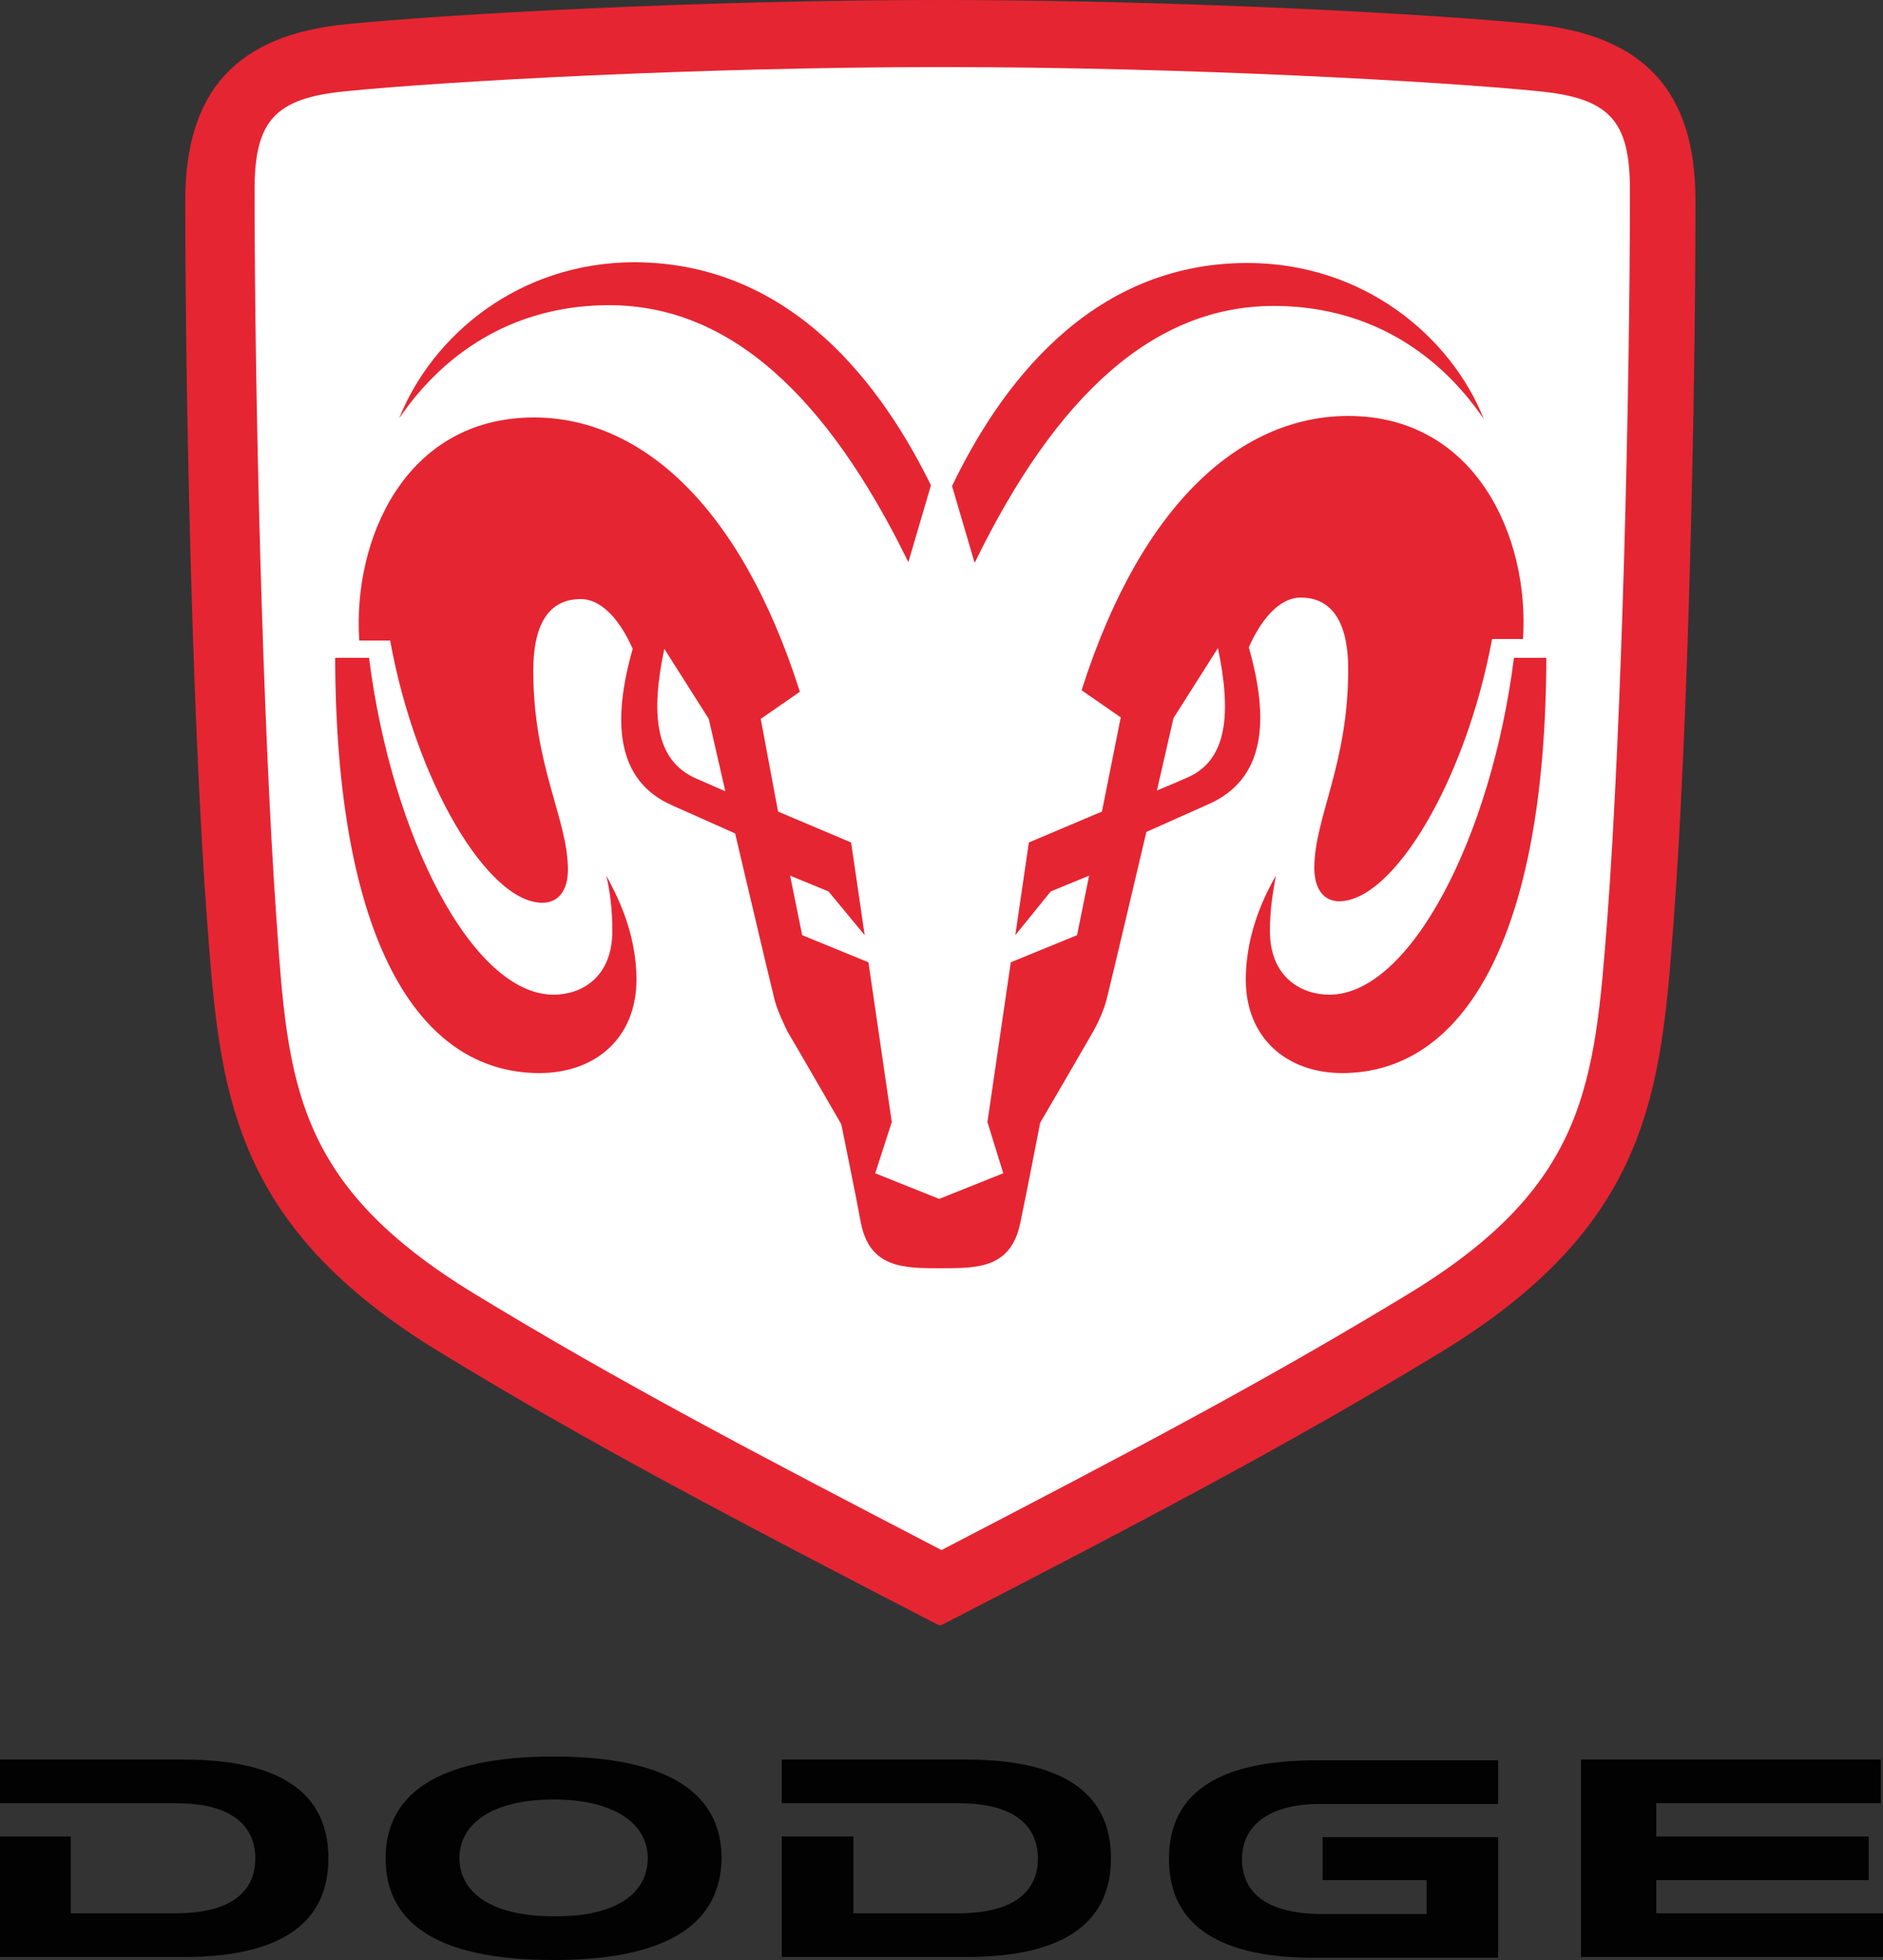
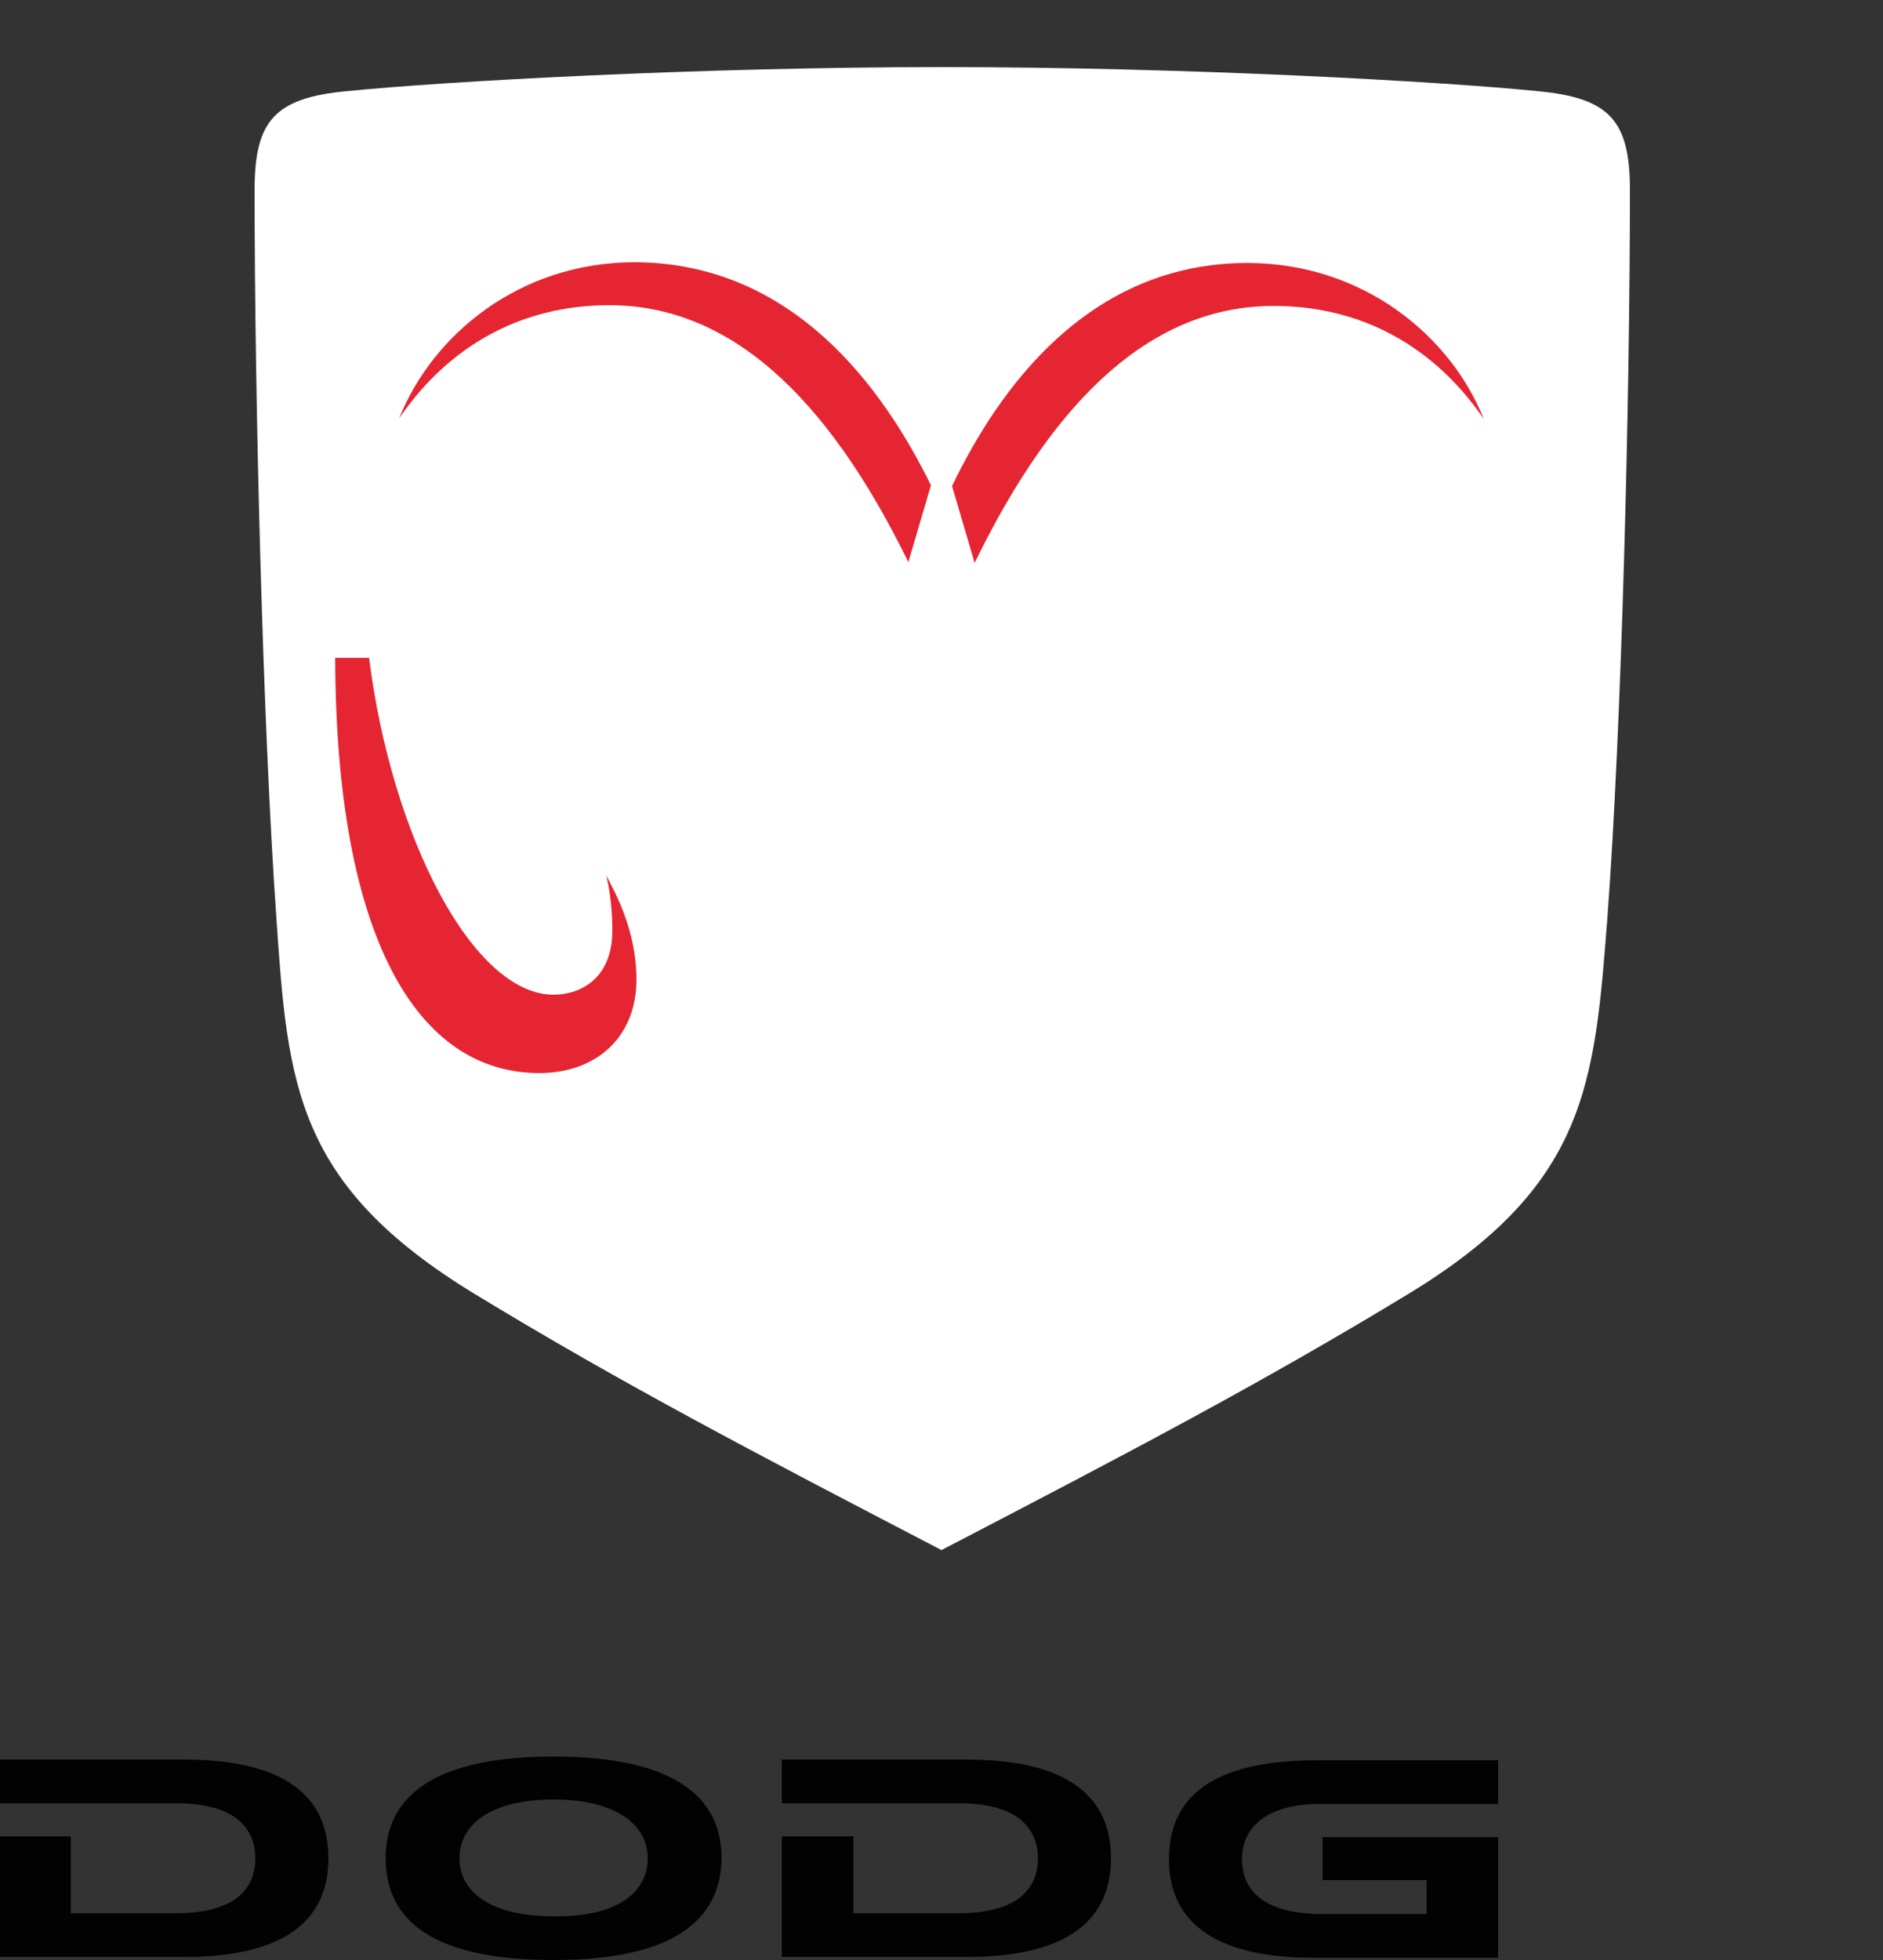
<svg xmlns="http://www.w3.org/2000/svg" version="1.1" id="Слой_1" x="0px" y="0px" viewBox="0 0 250 260.1" style="enable-background:new 0 0 250 260.1;" xml:space="preserve">
  <rect x="0" y="0" width="250" height="260.1" fill="#333333" stroke="none" />
  <style type="text/css">
	.st0{fill:#020203;}
	.st1{fill:#E62532;}
	.st2{fill:#FFFFFF;}
</style>
  <g>
    <path class="st0" d="M113.3,243.7v10.2c0,0,10.4,0,13.9,0c7.7,0,10.6-3.1,10.6-7.3c0-2.8-1.4-7.3-10.5-7.3c-3.2,0-23.5,0-23.5,0   v-5.8c0,0,15.9,0,24.5,0c15.6,0,19.2,6.6,19.2,13.1c0,7.8-5.2,13.1-19.2,13.1c-8.7,0-24.5,0-24.5,0v-16H113.3" />
    <path class="st0" d="M9.4,243.7v10.2c0,0,10.4,0,13.9,0c7.7,0,10.6-3.1,10.6-7.3c0-2.8-1.4-7.3-10.5-7.3c-3.2,0-23.5,0-23.5,0v-5.8   c0,0,15.9,0,24.5,0c15.6,0,19.2,6.6,19.2,13.1c0,7.8-5.2,13.1-19.2,13.1c-8.6,0-24.5,0-24.5,0v-16H9.4" />
    <path class="st0" d="M175.6,243.7v5.8h13.8v4.5c0,0-10.3,0-13.8,0c-7.8,0-10.7-3.1-10.7-7.3c0-4.7,4-7.3,10.2-7.3   c3.2,0,23.8,0,23.8,0v-5.8c0,0-15.5,0-24.1,0c-12.4,0-19.6,3.9-19.6,13.1c0,9,7,13.1,19.2,13.1c8.6,0,24.5,0,24.5,0v-16H175.6" />
-     <polyline class="st0" points="219.9,239.3 249.7,239.3 249.7,233.5 209.9,233.5 209.9,259.7 250,259.7 250,253.9 219.9,253.9    219.9,249.5 248.1,249.5 248.1,243.7 219.9,243.7 219.9,239.3  " />
    <path class="st0" d="M86,246.6c0-4.5-4.3-7.8-12.5-7.8c-8.3,0-12.5,3.3-12.5,7.8c0,4.3,3.9,7.7,12.5,7.7   C82.3,254.4,86,250.9,86,246.6 M73.5,260.1c-16.1,0-22.3-5.3-22.3-13.5c0-8.2,6.4-13.5,22.3-13.5c15.9,0,22.3,5.3,22.3,13.5   C95.7,254.8,89.4,260.1,73.5,260.1z" />
-     <path class="st1" d="M124.9,0c32,0,65.9,1.9,78.7,3.2c14.7,1.5,21.5,8.9,21.5,23.4c0,27.5-1,70.4-2.9,95.7   c-1.7,22.5-3,40.2-31,57.2c-19.9,12.1-39.9,22.6-65.9,36l-0.5,0.2l-0.5-0.2c-25.9-13.4-45.8-23.8-65.8-36c-28-17-29.3-34.8-31-57.2   c-1.9-25.2-2.9-68.1-2.9-95.7c0-14.5,6.8-22,21.5-23.4C59,1.9,92.9,0,124.9,0" />
    <path class="st2" d="M63,171.7L63,171.7c19.4,11.8,36.8,20.9,62,34c25-13,42.4-22.1,62-34c23.7-14.4,24.7-27.8,26.4-49.8   c1.9-25.4,3-68.8,3-96.7c0-9.2-2.7-12.2-12.2-13.1c-12.9-1.3-46.9-3.2-79.1-3.2c-32.2,0-66.2,1.9-79.1,3.2   c-9.5,0.9-12.2,3.9-12.2,13.1c0,27.9,1.1,71.3,2.9,96.7C38.2,143.9,39.2,157.2,63,171.7" />
    <path class="st1" d="M123.6,64.4l-3,10.2c-10.9-22.3-23.9-34.1-39.7-34.1c-17.1,0-25.4,11.4-27.9,15c4.4-11,15.9-20.7,31.3-20.7   C105.4,34.9,117.3,51.6,123.6,64.4" />
    <path class="st1" d="M44.5,87.3c0.1,37.2,10.9,55.1,27.1,55.1c7.5,0,12.9-4.7,12.9-12.4c0-6.6-2.9-11.7-4-13.8   c0.5,2.1,0.8,4.6,0.8,7.3c0,6.4-4.3,8.5-7.8,8.5c-10.7,0-21.5-20.9-24.5-44.7C47.5,87.3,44.5,87.3,44.5,87.3" />
    <path class="st1" d="M165.6,34.9c15.4,0,27,9.7,31.4,20.7c-2.5-3.6-10.8-15-27.9-15c-15.8,0-28.8,11.7-39.7,34.1l-3-10.2   C132.6,51.6,144.5,34.9,165.6,34.9" />
-     <path class="st1" d="M201,87.3c-3,23.8-13.8,44.7-24.5,44.7c-3.5,0-7.9-2.1-7.9-8.5c0-2.7,0.4-5.2,0.8-7.3c-1.2,2.1-4,7.3-4,13.8   c0,7.7,5.4,12.4,12.8,12.4c16.1,0,27-17.9,27.1-55.1C205.4,87.3,202.4,87.3,201,87.3" />
-     <path class="st1" d="M124.9,168.3c5,0,9.4,0,10.6-6.2c0.5-2.3,2.6-13.1,2.6-13.1s6.3-10.8,7.2-12.4c0.6-1.1,1.4-2.9,1.7-4.3   c0.4-1.5,5.2-21.9,5.2-21.9s4.5-2,8.3-3.7c7.6-3.4,8-11.3,5.3-20.8c1.5-3.4,3.9-6.6,6.9-6.6c4.4,0,6.3,3.7,6.3,9.5   c0,12.7-4.5,19.7-4.5,26.4c0,2.7,1.2,4.4,3.3,4.4c7.2,0,16.8-16,20.3-34.8h4.1c0.9-13.4-6.2-29.6-23.2-29.6   c-13.8,0-27.3,11-35.4,36.4l5.2,3.6l-2.5,12.5l-9.7,4.1l-1.8,12.3l4.7-5.8l5.1-2.1l-1.6,7.9l-8.8,3.6l-3.1,21.2l2.1,6.8l-8.5,3.4   l-8.5-3.4l2.2-6.8l-3.1-21.2l-8.8-3.6l-1.6-7.9l5.1,2.1l4.8,5.8l-1.8-12.3l-9.7-4.1L101,95.4l5.2-3.6   c-8.1-25.4-21.6-36.4-35.3-36.4c-17.1,0-24.1,16.2-23.2,29.6h4.1c3.4,18.8,13,34.8,20.2,34.8c2.2,0,3.4-1.7,3.4-4.4   c0-6.7-4.6-13.7-4.6-26.4c0-5.9,1.9-9.5,6.3-9.5c3,0,5.4,3.2,6.9,6.6c-2.7,9.5-2.3,17.5,5.3,20.8c3.8,1.7,8.3,3.7,8.3,3.7   s4.8,20.4,5.2,21.9c0.3,1.4,1.2,3.2,1.7,4.3c0.9,1.5,7.2,12.4,7.2,12.4s2.2,10.8,2.6,13.1C115.5,168.3,120,168.3,124.9,168.3" />
-     <path class="st2" d="M88.2,86.1l5.9,9.3l2.2,9.6c0,0-2.1-0.9-3.9-1.7C86.9,100.9,86.4,94.6,88.2,86.1" />
    <path class="st2" d="M157.6,103.2c-1.8,0.8-4,1.7-4,1.7l2.2-9.6l5.9-9.3C163.5,94.6,163,100.9,157.6,103.2" />
  </g>
</svg>